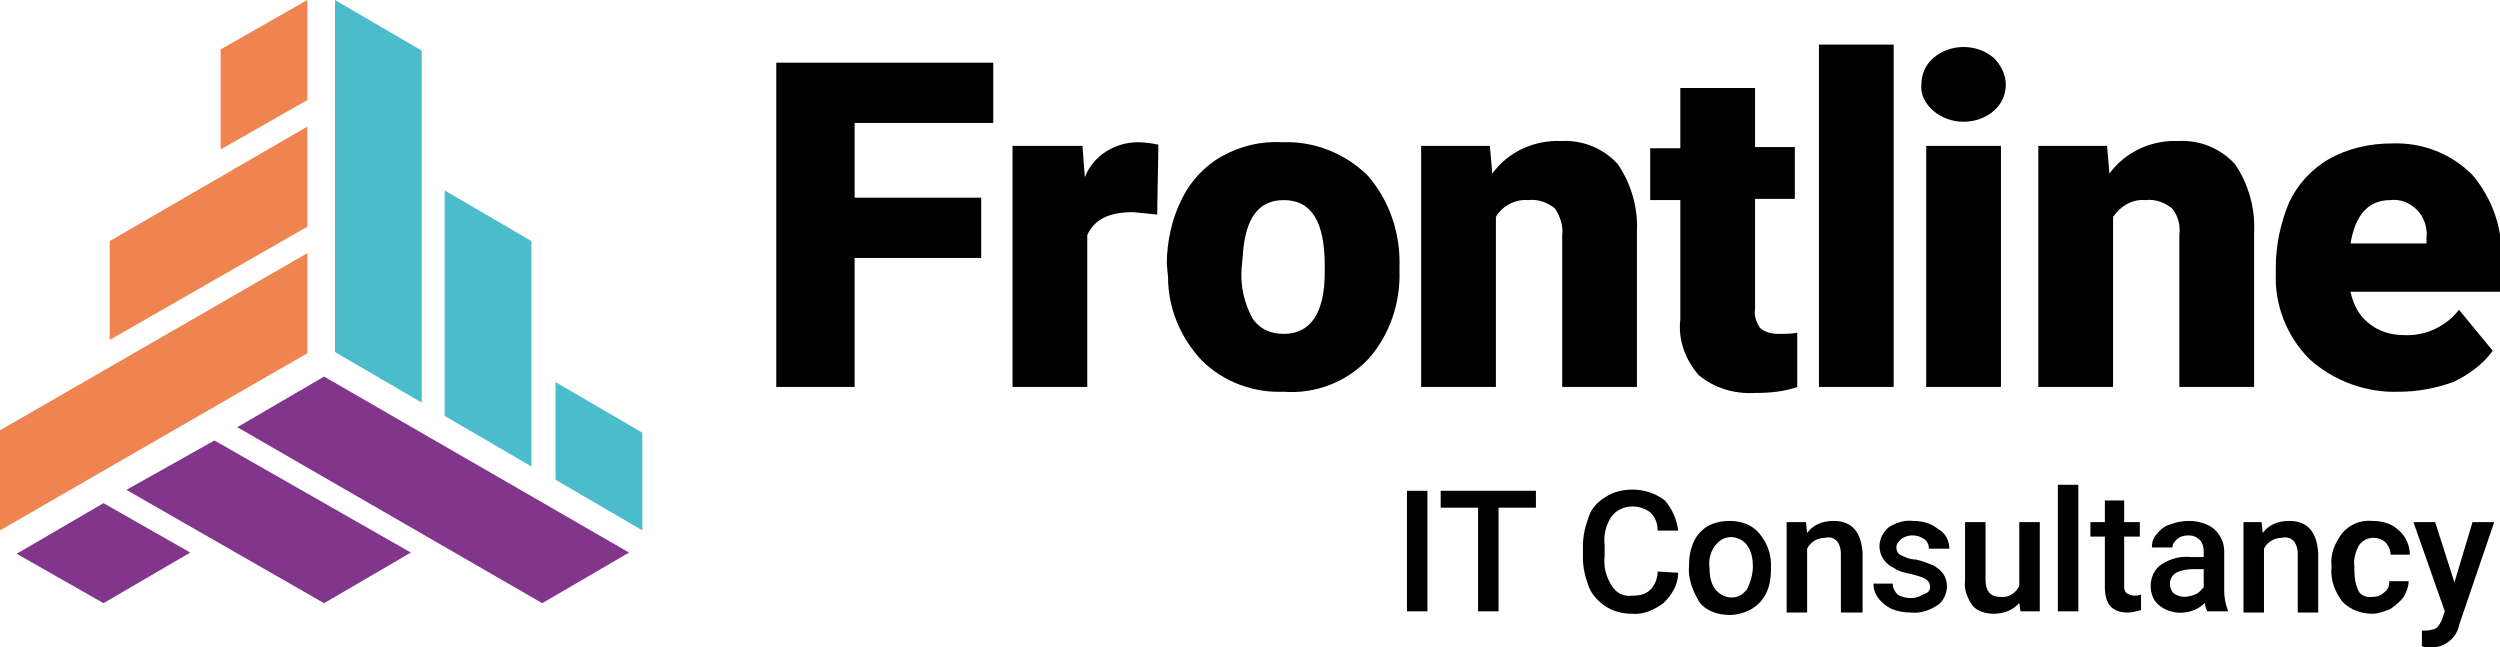
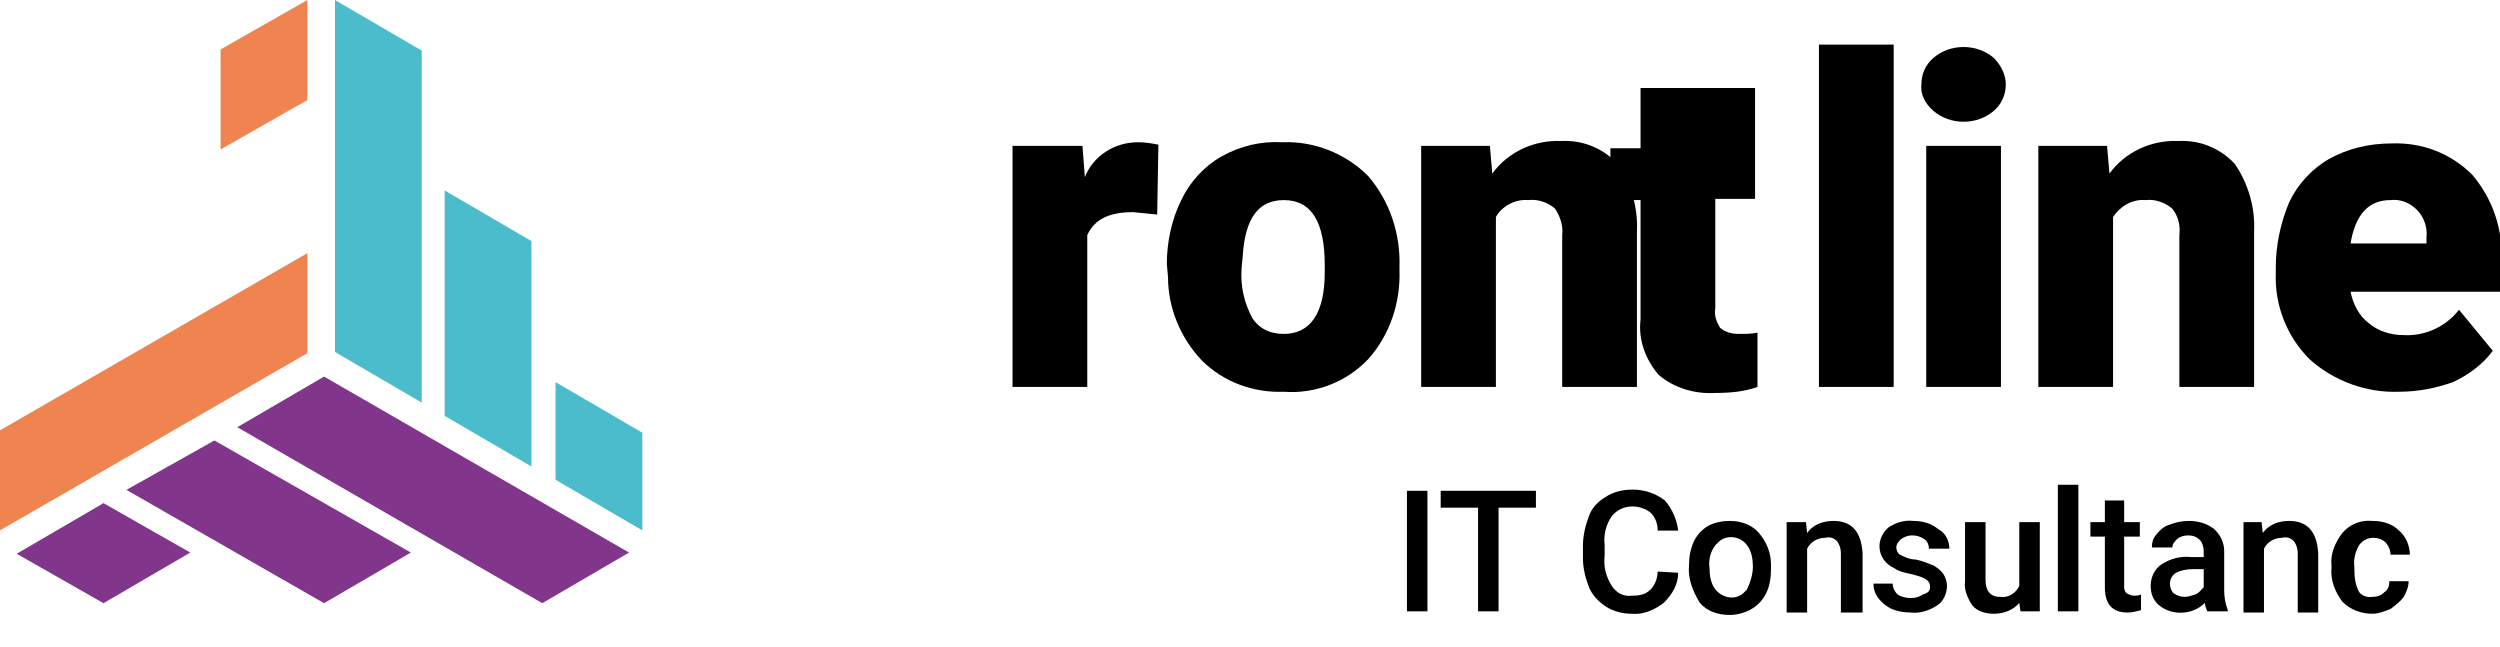
<svg xmlns="http://www.w3.org/2000/svg" version="1.1" id="Layer_1" x="0px" y="0px" width="207.4px" height="53.7px" viewBox="0 0 207.4 53.7" enable-background="new 0 0 207.4 53.7" xml:space="preserve">
-   <path id="Path_151" d="M81.4,21.4H70.9v10.7h-6.5V5.2h18v5H70.9v6.2h10.5V21.4z" />
  <path id="Path_152" d="M96,17.8l-2-0.2c-2,0-3.2,0.6-3.8,1.9v12.6H84v-20h5.8l0.2,2.6c0.7-1.8,2.5-2.9,4.4-2.9  c0.6,0,1.2,0.1,1.7,0.2L96,17.8z" />
  <path id="Path_153" d="M96.8,21.9c0-1.8,0.4-3.7,1.2-5.3c0.7-1.5,1.9-2.8,3.3-3.6c1.6-0.9,3.3-1.3,5.1-1.2c2.6-0.1,5.2,0.9,7.1,2.8  c1.8,2.1,2.7,4.8,2.6,7.6v0.2c0.1,2.7-0.8,5.4-2.6,7.4c-1.8,1.9-4.4,2.9-7,2.7c-2.5,0.1-5-0.8-6.8-2.6c-1.8-1.9-2.8-4.4-2.8-6.9  L96.8,21.9z M103,22.3c-0.1,1.4,0.2,2.8,0.9,4.1c0.6,0.9,1.5,1.3,2.6,1.3c2.2,0,3.4-1.7,3.4-5.1v-0.6c0-3.6-1.1-5.4-3.4-5.4  c-2.1,0-3.2,1.5-3.4,4.6L103,22.3z" />
  <path id="Path_154" d="M123.6,12.1l0.2,2.3c1.3-1.8,3.5-2.8,5.7-2.7c1.8-0.1,3.5,0.6,4.7,1.9c1.1,1.6,1.7,3.6,1.6,5.6v12.9h-6.2  V19.5c0.1-0.8-0.2-1.6-0.6-2.2c-0.6-0.5-1.4-0.8-2.2-0.7c-1.1-0.1-2.2,0.5-2.7,1.4v14.1h-6.2v-20H123.6z" />
-   <path id="Path_155" d="M145.6,7.2v5h3.3v4.3h-3.3v9.1c-0.1,0.6,0.1,1.1,0.4,1.6c0.5,0.4,1,0.5,1.6,0.5c0.5,0,1,0,1.5-0.1v4.5  c-1.1,0.4-2.3,0.5-3.5,0.5c-1.7,0.1-3.4-0.4-4.7-1.5c-1.1-1.3-1.7-2.9-1.5-4.6v-9.9h-2.5v-4.3h2.5v-5H145.6z" />
+   <path id="Path_155" d="M145.6,7.2v5v4.3h-3.3v9.1c-0.1,0.6,0.1,1.1,0.4,1.6c0.5,0.4,1,0.5,1.6,0.5c0.5,0,1,0,1.5-0.1v4.5  c-1.1,0.4-2.3,0.5-3.5,0.5c-1.7,0.1-3.4-0.4-4.7-1.5c-1.1-1.3-1.7-2.9-1.5-4.6v-9.9h-2.5v-4.3h2.5v-5H145.6z" />
  <path id="Path_156" d="M157.1,32.1h-6.2V3.7h6.2V32.1z" />
  <path id="Path_157" d="M159.4,7c0-0.8,0.3-1.6,1-2.2c0.7-0.6,1.6-0.9,2.5-0.9c0.9,0,1.8,0.3,2.5,0.9c0.6,0.6,1,1.4,1,2.2  c0,0.8-0.3,1.6-1,2.2c-0.7,0.6-1.6,0.9-2.5,0.9c-0.9,0-1.8-0.3-2.5-0.9C159.7,8.6,159.3,7.8,159.4,7z M166,32.1h-6.2v-20h6.2  L166,32.1z" />
  <path id="Path_158" d="M174.8,12.1l0.2,2.3c1.3-1.8,3.5-2.8,5.7-2.7c1.8-0.1,3.5,0.6,4.7,1.9c1.1,1.6,1.7,3.6,1.6,5.6v12.9h-6.2  V19.5c0.1-0.8-0.1-1.6-0.6-2.2c-0.6-0.5-1.4-0.8-2.2-0.7c-1.1-0.1-2.1,0.5-2.7,1.4v14.1h-6.2v-20H174.8z" />
  <path id="Path_159" d="M199,32.5c-2.7,0.1-5.4-0.9-7.4-2.7c-1.9-1.9-2.9-4.5-2.8-7.1v-0.5c0-1.9,0.4-3.7,1.1-5.4  c0.7-1.5,1.9-2.8,3.3-3.6c1.6-0.9,3.4-1.3,5.2-1.3c2.5-0.1,4.9,0.8,6.7,2.6c1.7,2,2.6,4.6,2.4,7.3v2.4H195c0.2,1,0.7,2,1.5,2.6  c0.8,0.7,1.9,1,2.9,1c1.8,0.1,3.5-0.7,4.6-2.1l2.8,3.4c-0.8,1.1-2,2-3.3,2.6C202.1,32.2,200.6,32.5,199,32.5z M198.3,16.6  c-1.8,0-2.9,1.2-3.3,3.6h6.3v-0.5c0.1-0.8-0.2-1.7-0.8-2.3C199.9,16.8,199.1,16.5,198.3,16.6L198.3,16.6z" />
  <g id="Group_54" transform="translate(116.72 40.216)">
    <path id="Path_160" d="M1.7,10.5H0v-10h1.7L1.7,10.5z" />
    <path id="Path_161" d="M10.7,1.9H7.6v8.6H5.9V1.9H2.8V0.5h7.9L10.7,1.9z" />
    <path id="Path_162" d="M22.5,7.3c0,1-0.5,1.8-1.2,2.5c-0.8,0.6-1.7,1-2.7,0.9c-0.7,0-1.5-0.2-2.1-0.6c-0.6-0.4-1.1-0.9-1.4-1.6   c-0.3-0.8-0.5-1.6-0.5-2.4V5.1c0-0.9,0.2-1.7,0.5-2.5C15.3,2,15.8,1.4,16.5,1c0.6-0.4,1.4-0.6,2.2-0.6c1,0,1.9,0.3,2.7,0.9   C22,2,22.4,2.9,22.5,3.8h-1.7c0-0.6-0.2-1.1-0.6-1.5c-0.4-0.3-0.9-0.5-1.5-0.5c-0.7,0-1.3,0.3-1.7,0.8c-0.5,0.7-0.7,1.6-0.6,2.4   v0.9c-0.1,0.9,0.1,1.7,0.6,2.5c0.4,0.6,1,0.9,1.7,0.8c0.6,0,1.1-0.1,1.5-0.5c0.4-0.4,0.6-1,0.6-1.5L22.5,7.3z" />
    <path id="Path_163" d="M23.4,6.7c0-0.7,0.1-1.3,0.4-2c0.3-0.6,0.7-1,1.2-1.3C25.6,3.1,26.2,3,26.8,3c0.9,0,1.8,0.3,2.4,1   c0.6,0.7,1,1.6,1,2.6l0,0.4c0,0.7-0.1,1.4-0.4,2c-0.3,0.6-0.7,1-1.2,1.3c-0.5,0.3-1.2,0.5-1.8,0.5c-1,0-1.9-0.3-2.5-1   C23.7,8.8,23.3,7.8,23.4,6.7L23.4,6.7z M25.1,6.9c0,0.6,0.1,1.3,0.5,1.8c0.6,0.7,1.6,0.9,2.3,0.3c0.1-0.1,0.2-0.2,0.3-0.3   c0.3-0.6,0.5-1.3,0.5-1.9c0-0.6-0.1-1.3-0.5-1.8c-0.5-0.7-1.6-0.9-2.3-0.3c-0.1,0.1-0.2,0.2-0.3,0.3C25.2,5.5,25,6.2,25.1,6.9z" />
    <path id="Path_164" d="M33.1,3.1L33.2,4c0.5-0.7,1.3-1,2.2-1c1.5,0,2.3,0.9,2.4,2.7v4.9H36V5.7c0-0.4-0.1-0.7-0.3-1   c-0.3-0.3-0.6-0.4-1-0.3c-0.6,0-1.2,0.3-1.5,0.9v5.3h-1.7V3.1H33.1z" />
    <path id="Path_165" d="M43.4,8.5c0-0.3-0.1-0.5-0.4-0.7c-0.4-0.2-0.8-0.3-1.2-0.4c-0.5-0.1-1-0.2-1.4-0.5c-0.7-0.3-1.2-1-1.2-1.8   c0-0.6,0.3-1.2,0.8-1.6C40.5,3.2,41.2,2.9,42,3c0.8,0,1.5,0.2,2.1,0.7C44.7,4,45,4.7,45,5.3h-1.7c0-0.3-0.1-0.6-0.4-0.8   c-0.3-0.2-0.6-0.3-1-0.3c-0.3,0-0.6,0.1-0.9,0.3c-0.2,0.2-0.4,0.4-0.4,0.7c0,0.2,0.1,0.5,0.3,0.6c0.4,0.2,0.8,0.4,1.3,0.4   c0.5,0.1,1,0.3,1.5,0.5c0.3,0.2,0.6,0.4,0.8,0.7c0.2,0.3,0.3,0.7,0.3,1c0,0.6-0.3,1.3-0.8,1.6c-0.6,0.4-1.4,0.7-2.2,0.6   c-0.6,0-1.1-0.1-1.6-0.3c-0.4-0.2-0.8-0.5-1.1-0.9c-0.3-0.4-0.4-0.8-0.4-1.2h1.6c0,0.4,0.2,0.7,0.4,0.9c0.3,0.2,0.7,0.3,1.1,0.3   c0.4,0,0.7-0.1,1-0.3C43.2,9,43.4,8.8,43.4,8.5z" />
    <path id="Path_166" d="M50.8,9.8c-0.5,0.6-1.3,0.9-2.1,0.9c-0.7,0-1.4-0.2-1.8-0.7c-0.4-0.6-0.7-1.3-0.6-2V3.1H48v4.8   c0,0.9,0.4,1.4,1.2,1.4c0.7,0.1,1.3-0.3,1.6-0.9V3.1h1.7v7.4h-1.6L50.8,9.8z" />
    <path id="Path_167" d="M55.7,10.5h-1.7V0h1.7L55.7,10.5z" />
    <path id="Path_168" d="M59.5,1.3v1.8h1.3v1.2h-1.3v4.1c0,0.2,0,0.4,0.2,0.6c0.2,0.1,0.4,0.2,0.6,0.2c0.2,0,0.4,0,0.6-0.1v1.3   c-0.4,0.1-0.7,0.2-1.1,0.2c-1.3,0-1.9-0.7-1.9-2.1V4.3h-1.2V3.1h1.2V1.3H59.5z" />
    <path id="Path_169" d="M66.4,10.5c-0.1-0.2-0.2-0.5-0.2-0.7c-1,1-2.7,1.1-3.8,0.2c-0.5-0.4-0.7-1-0.7-1.6c0-0.7,0.3-1.4,0.9-1.8   c0.8-0.5,1.6-0.7,2.5-0.6h1V5.5c0-0.3-0.1-0.7-0.3-0.9c-0.3-0.3-0.6-0.4-1-0.4c-0.3,0-0.7,0.1-0.9,0.3c-0.2,0.2-0.4,0.4-0.4,0.7   h-1.7c0-0.4,0.1-0.8,0.4-1.1c0.3-0.4,0.7-0.7,1.1-0.8c0.5-0.2,1-0.3,1.6-0.3c0.7,0,1.5,0.2,2.1,0.7c0.5,0.5,0.8,1.1,0.8,1.8v3.3   c0,0.5,0.1,1.1,0.3,1.6v0.1L66.4,10.5z M64.5,9.3c0.3,0,0.6-0.1,0.9-0.2c0.3-0.1,0.5-0.4,0.7-0.6V7h-0.9c-0.5,0-1,0.1-1.4,0.3   c-0.3,0.2-0.5,0.5-0.5,0.9c0,0.3,0.1,0.6,0.3,0.8C63.9,9.2,64.2,9.3,64.5,9.3L64.5,9.3z" />
    <path id="Path_170" d="M70.9,3.1L71,4c0.5-0.7,1.3-1,2.2-1c1.5,0,2.3,0.9,2.4,2.7v4.9h-1.7V5.7c0-0.4-0.1-0.7-0.3-1   c-0.3-0.3-0.6-0.4-1-0.3c-0.6,0-1.2,0.3-1.5,0.9v5.3h-1.7V3.1H70.9z" />
    <path id="Path_171" d="M80.1,9.3c0.4,0,0.7-0.1,1-0.4c0.3-0.2,0.4-0.5,0.4-0.9h1.6c0,0.5-0.2,0.9-0.4,1.3c-0.3,0.4-0.7,0.7-1.1,1   c-0.5,0.2-1,0.4-1.5,0.4c-0.9,0-1.8-0.3-2.5-1c-0.6-0.8-1-1.8-0.9-2.8V6.7c-0.1-1,0.3-1.9,0.9-2.7c0.6-0.7,1.5-1.1,2.5-1   c0.8,0,1.6,0.2,2.2,0.8c0.6,0.5,0.9,1.3,0.9,2h-1.6c0-0.4-0.2-0.8-0.4-1c-0.3-0.3-0.7-0.4-1-0.4c-0.5,0-0.9,0.2-1.2,0.6   c-0.3,0.5-0.5,1.2-0.4,1.8v0.3c0,0.6,0.1,1.3,0.4,1.8C79.1,9.1,79.6,9.4,80.1,9.3z" />
-     <path id="Path_172" d="M86.9,8.1l1.5-5h1.8l-2.9,8.5c-0.2,1.1-1.2,1.9-2.3,1.9c-0.3,0-0.5,0-0.8-0.1v-1.3l0.3,0   c0.3,0,0.7-0.1,0.9-0.2c0.2-0.2,0.4-0.5,0.5-0.8l0.2-0.6l-2.6-7.4h1.8L86.9,8.1z" />
  </g>
  <g id="Group_58">
    <g id="Group_55" transform="translate(0 0)">
      <path id="Path_173" fill="#F08451" d="M25.5,0v8.3l-7.2,4.1V4.1L25.5,0z" />
-       <path id="Path_174" fill="#F08451" d="M25.5,10.5v8.3L9.1,28.2V20L25.5,10.5z" />
      <path id="Path_175" fill="#F08451" d="M25.5,21v8.3L0,44v-8.3L25.5,21z" />
    </g>
    <g id="Group_56" transform="translate(1.385 31.24)">
      <path id="Path_176" fill="#81368B" d="M7.2,18.8l7.2-4.2l-7.2-4.1L0,14.7L7.2,18.8z" />
      <path id="Path_177" fill="#81368B" d="M25.5,18.8l7.2-4.2L16.4,5.3L9.1,9.4L25.5,18.8z" />
      <path id="Path_178" fill="#81368B" d="M43.6,18.8l7.2-4.2L25.5,0l-7.2,4.2L43.6,18.8z" />
    </g>
    <g id="Group_57" transform="translate(27.788)">
      <path id="Path_179" fill="#4BBCCC" d="M0,29.2l7.2,4.2V4.2L0,0L0,29.2z" />
      <path id="Path_180" fill="#4BBCCC" d="M9.1,34.5l7.2,4.2V20l-7.2-4.2L9.1,34.5z" />
      <path id="Path_181" fill="#4BBCCC" d="M18.3,39.8l7.2,4.2v-8.1l-7.2-4.2L18.3,39.8z" />
    </g>
  </g>
</svg>